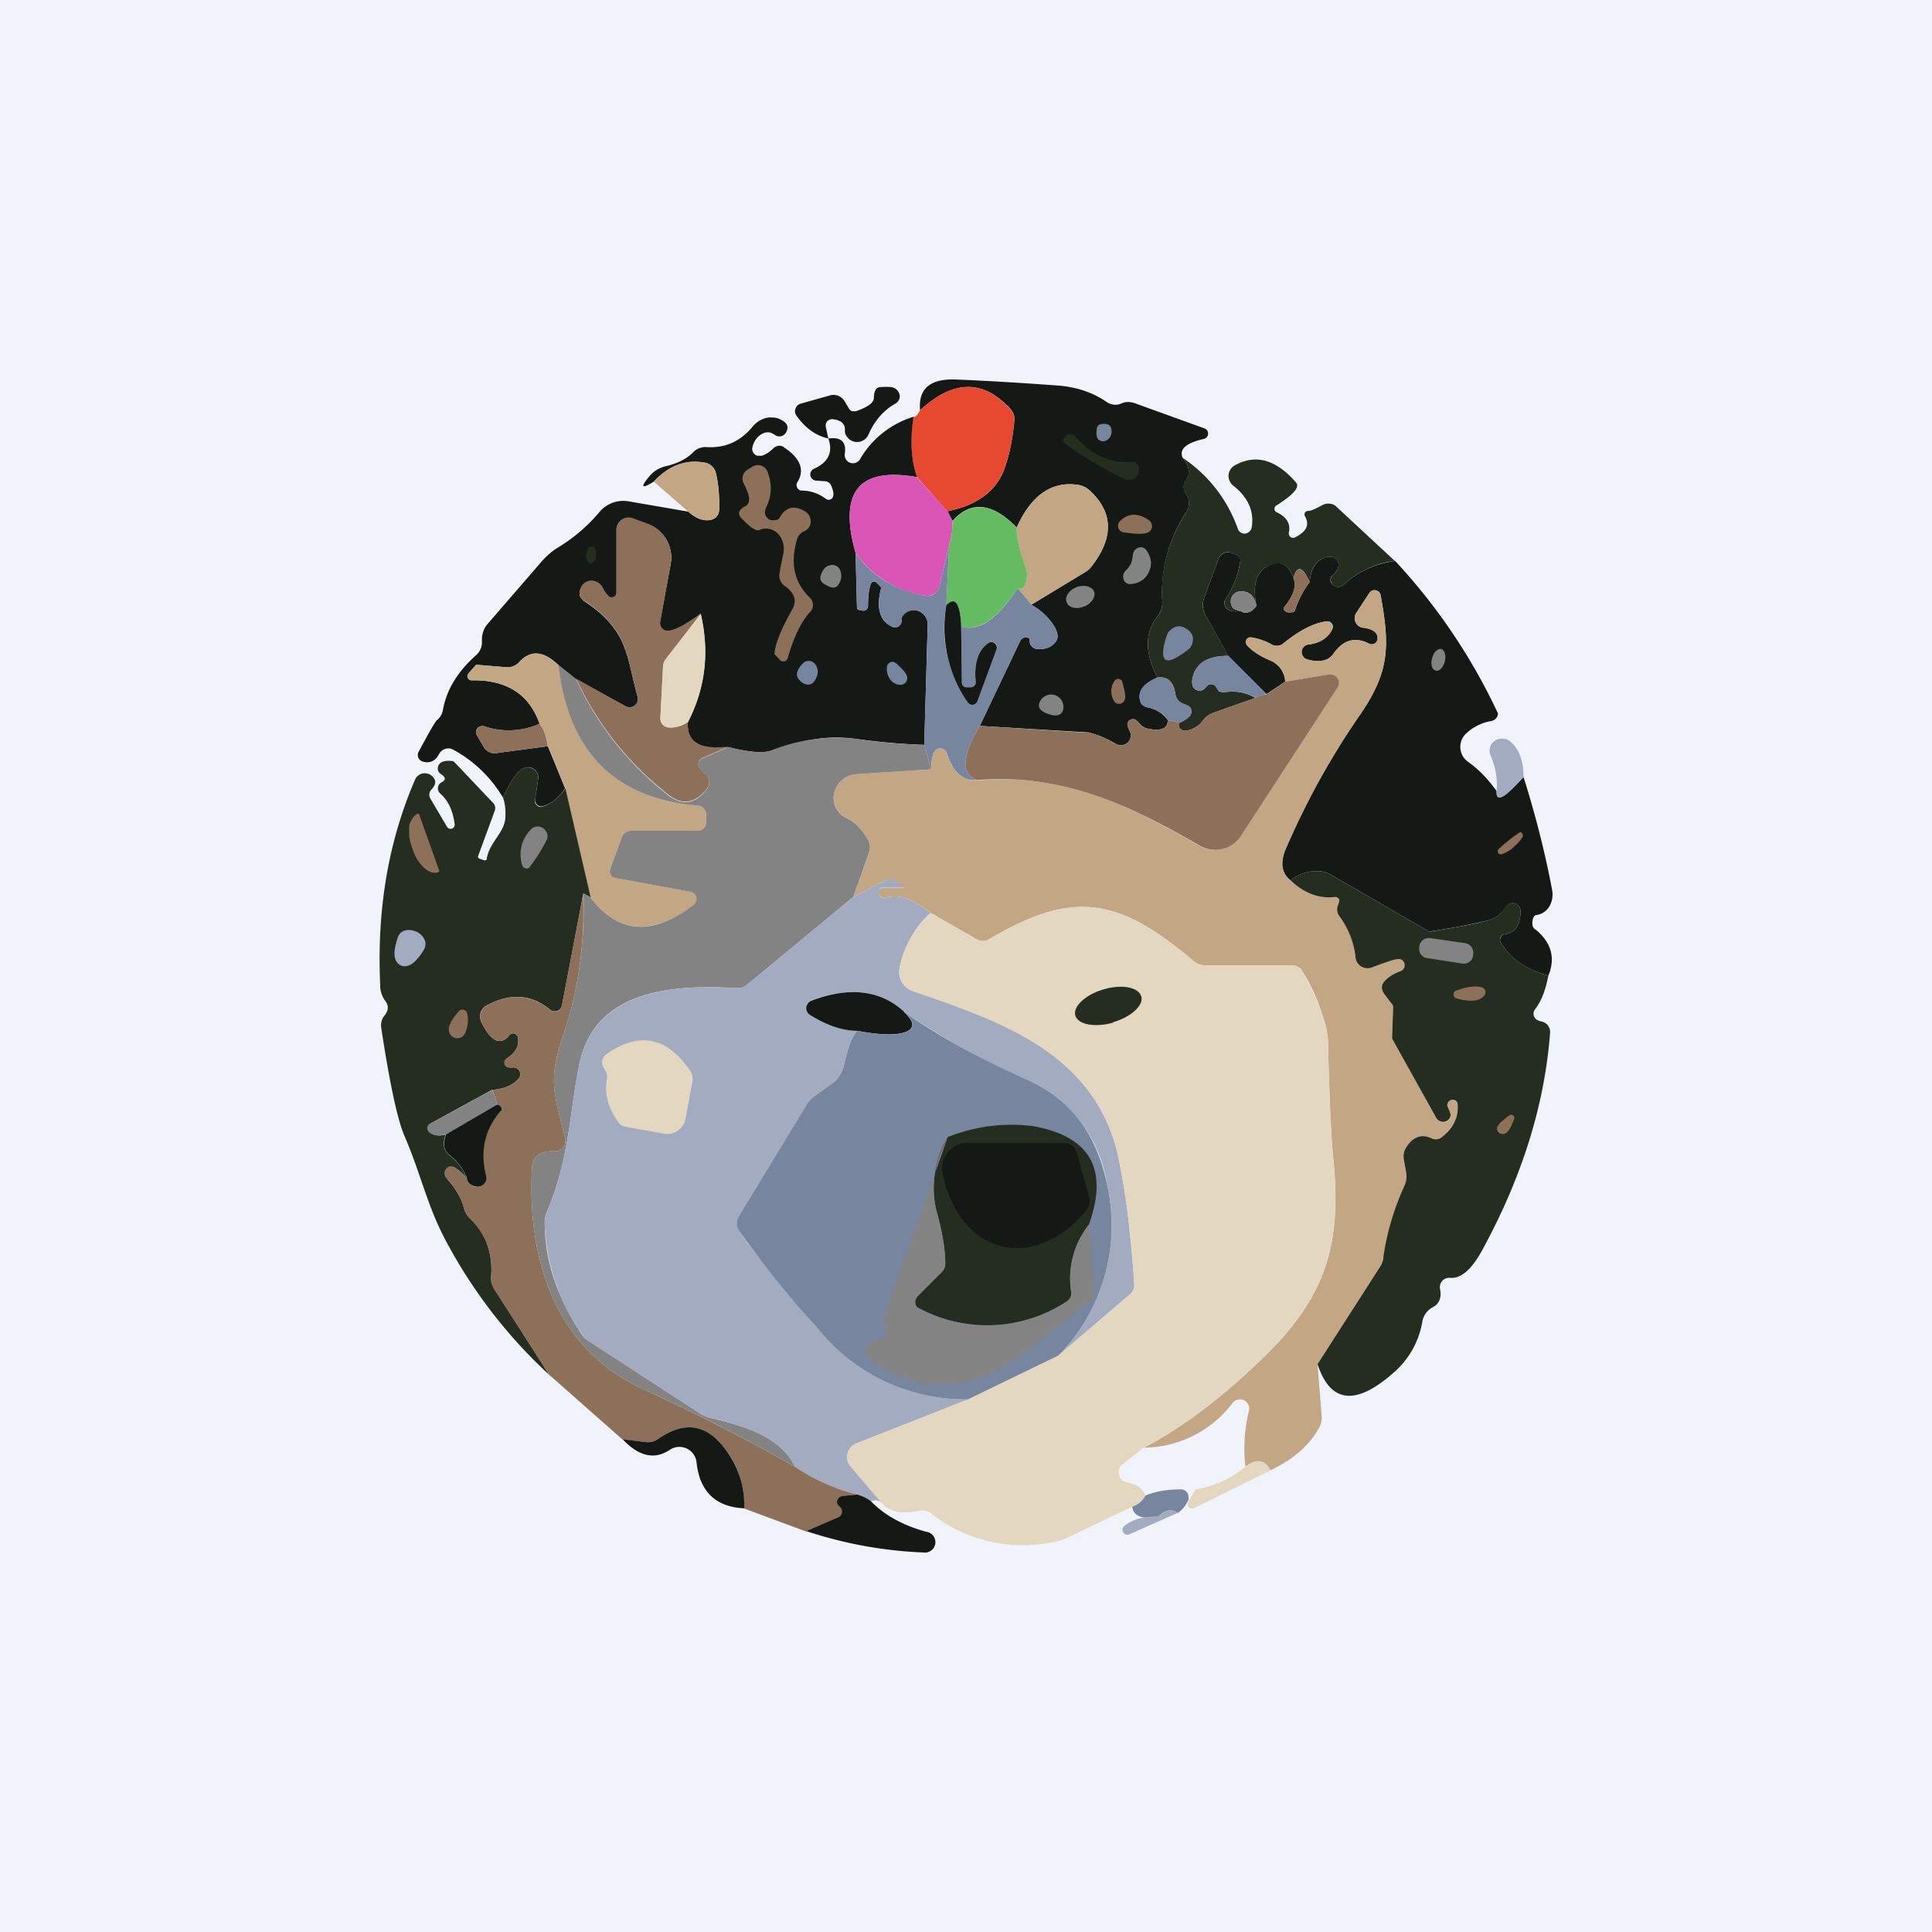
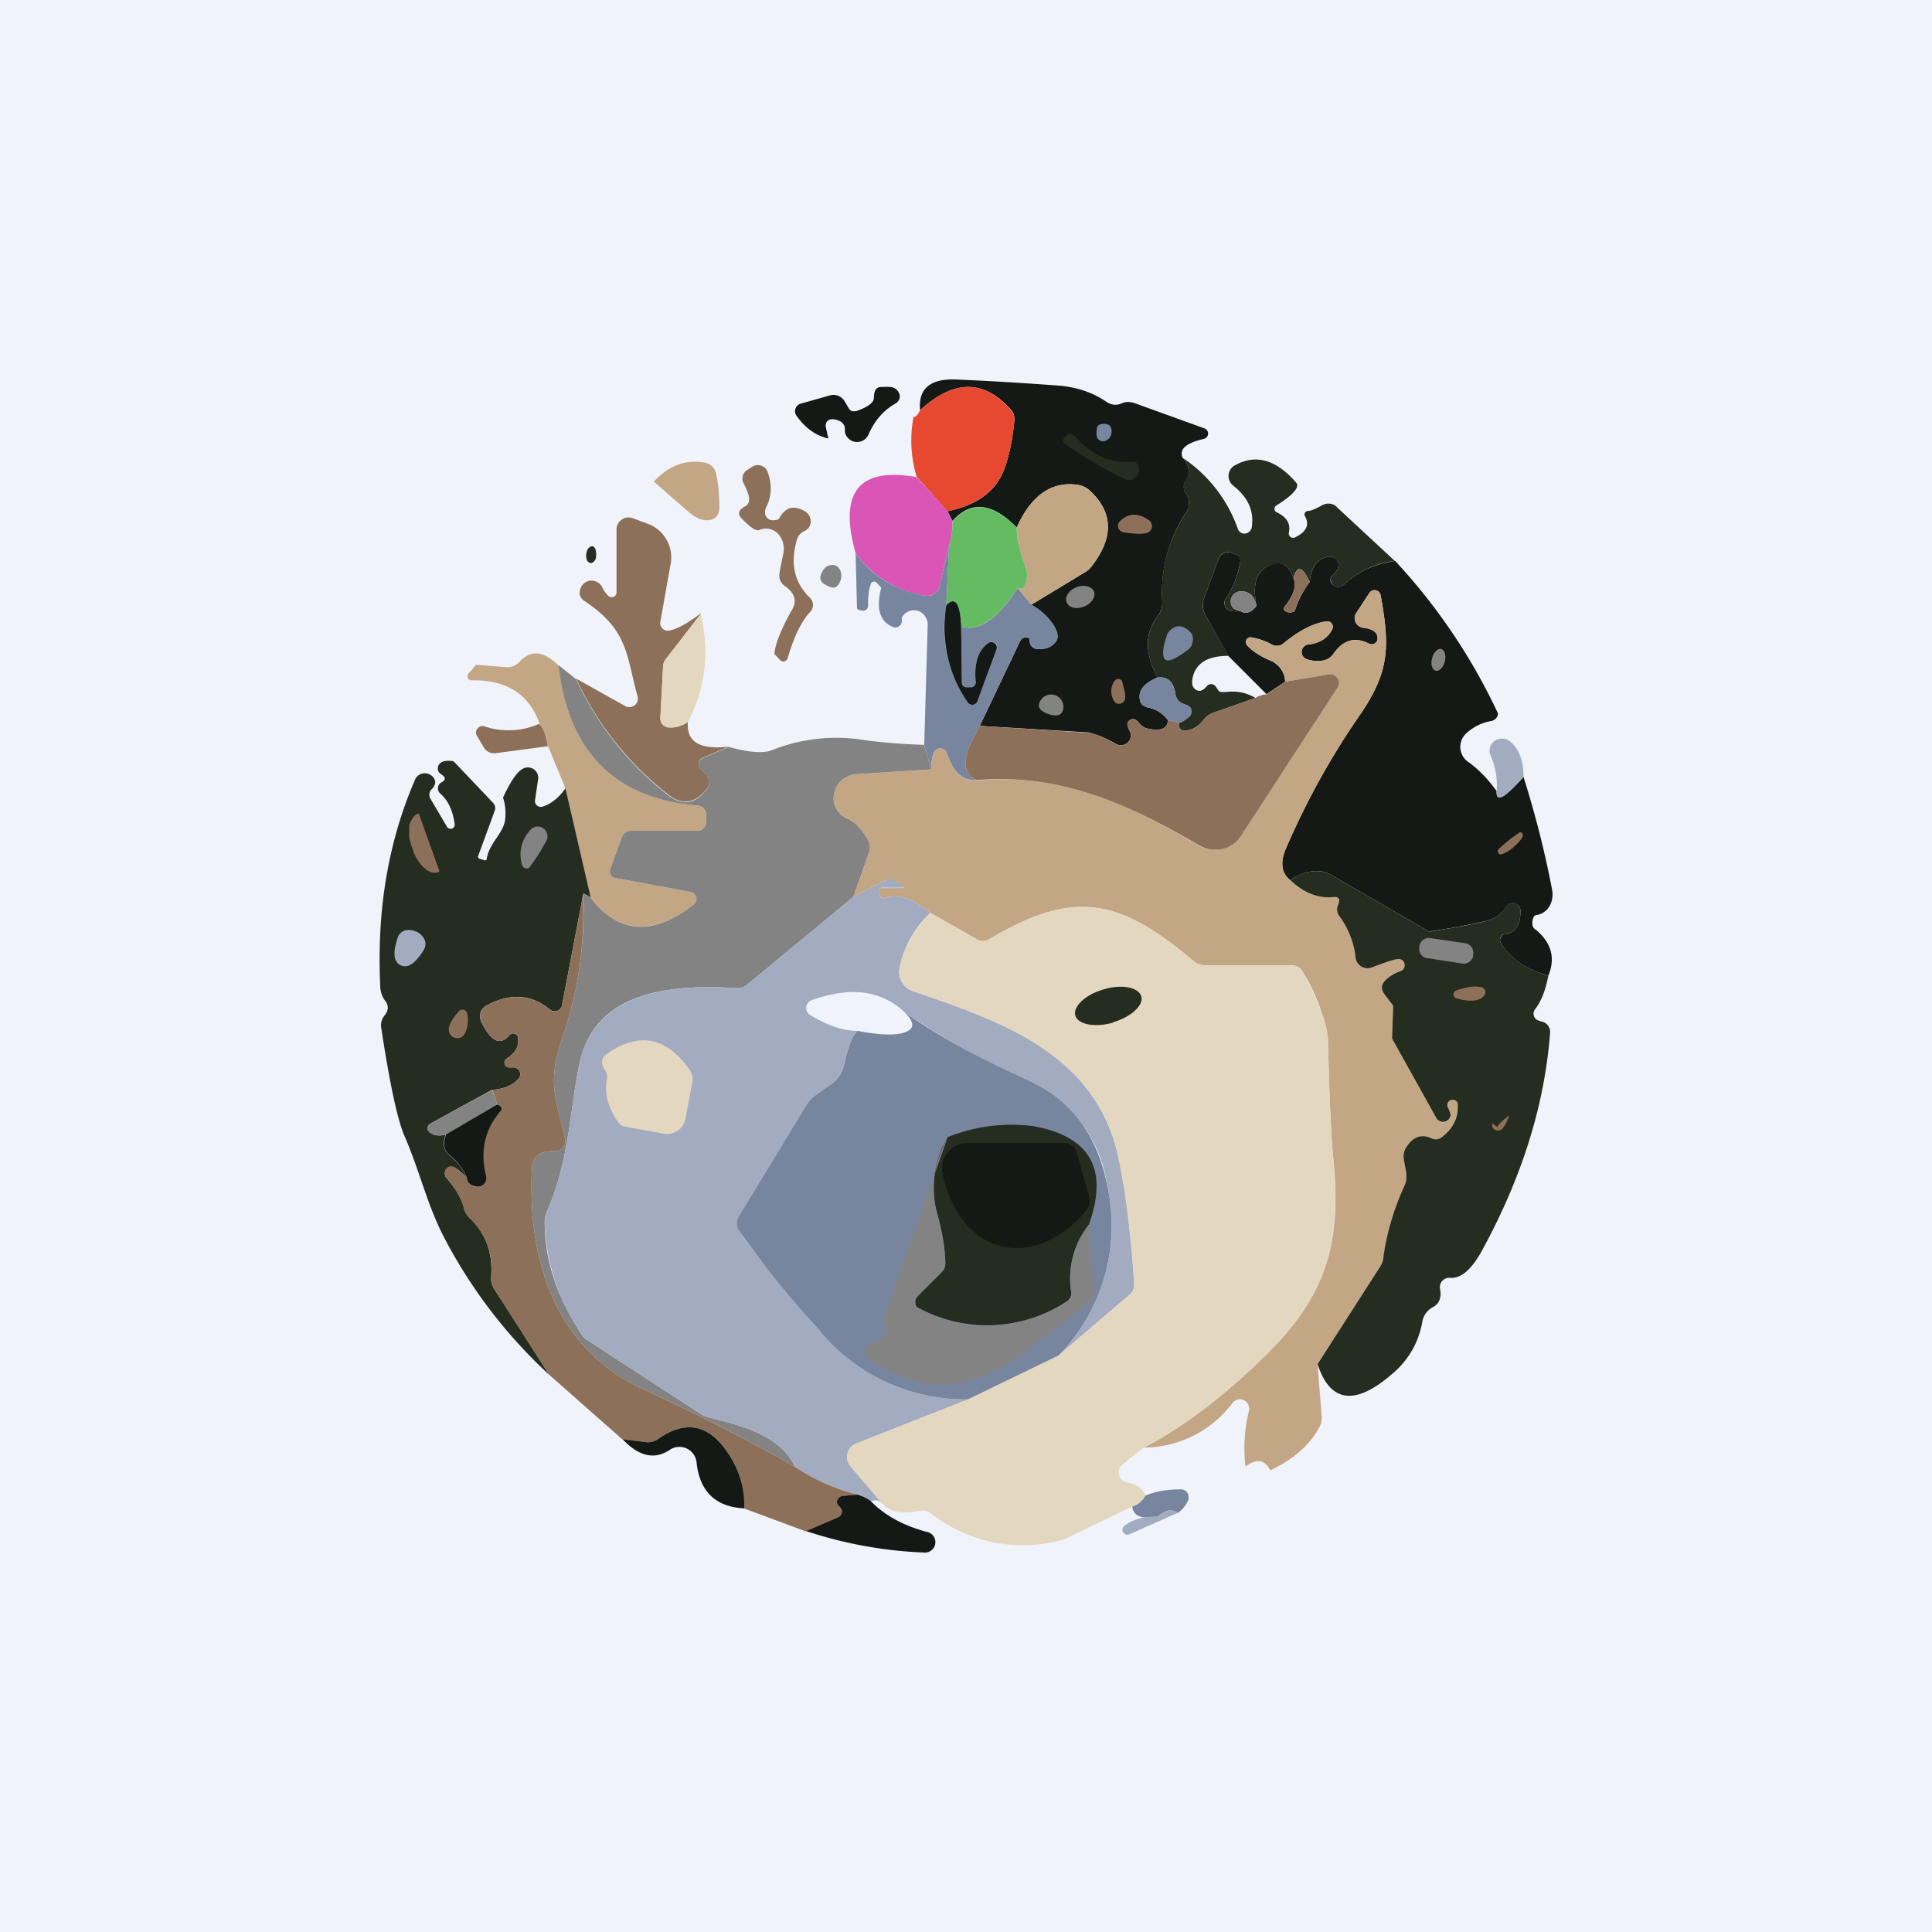
<svg xmlns="http://www.w3.org/2000/svg" width="56" height="56" viewBox="0 0 56 56">
  <path fill="#F0F3FA" d="M0 0h56v56H0z" />
  <path d="M34.28 13.27c.2.24.23.46.1.64a.33.33 0 0 0 0 .4l.02.03a.48.48 0 0 1-.01.5 4.19 4.19 0 0 0-.7 2.58.66.66 0 0 1-.14.45c-.37.47-.37 1.06 0 1.77-.41.17-.58.4-.5.68.01.05.04.09.07.12l.12.06c.25.04.46.17.61.37 0 .25-.2.33-.58.25a.42.42 0 0 1-.25-.16.47.47 0 0 0-.08-.08.16.16 0 0 0-.26.1c0 .04.01.1.06.2a.28.28 0 0 1-.06.35.3.3 0 0 1-.36.02 2.8 2.8 0 0 0-.77-.32l-3.15-.19 1.17-2.46a.18.18 0 0 1 .12-.1.17.17 0 0 1 .15.03l.01.1c0 .05.03.1.07.14.04.04.1.06.15.06.24.02.42-.06.53-.21.1-.12.06-.3-.09-.52a1.8 1.8 0 0 0-.62-.55l1.57-.95a.61.61 0 0 0 .17-.15c.65-.83.65-1.56-.03-2.2a.67.67 0 0 0-.38-.18c-.75-.1-1.34.32-1.75 1.24-.7-.72-1.33-.79-1.86-.19l-.15-.28c.88-.18 1.44-.6 1.67-1.28.13-.37.22-.81.27-1.33a.42.42 0 0 0-.1-.34c-.79-.88-1.66-.87-2.63.02-.06-.62.29-.92 1.04-.89.95.04 1.95.1 3.02.18.5.05.96.2 1.36.48.06.04.13.06.2.07a.4.4 0 0 0 .2-.03.92.92 0 0 1 .08-.03c.1-.03.22-.02.33.02l2.02.73a.16.16 0 0 1 .06.25.16.16 0 0 1-.08.05c-.52.12-.73.3-.62.55ZM24.01 12.71c-.36-.08-.67-.3-.93-.67a.21.21 0 0 1-.02-.2.22.22 0 0 1 .15-.14l.85-.24a.37.37 0 0 1 .42.17l.12.2c.02.04.05.07.1.09h.11c.34-.12.51-.24.52-.38 0-.2.06-.31.18-.32.18-.01.3-.01.37.01a.3.3 0 0 1 .2.23c0 .05 0 .1-.03.14a.24.24 0 0 1-.1.1c-.35.2-.6.5-.77.88a.36.36 0 0 1-.69-.06v-.1a.26.26 0 0 0-.16-.22.59.59 0 0 0-.2-.05.2.2 0 0 0-.16.07.2.2 0 0 0-.03.17l.07.32Z" fill="#141916" />
  <path d="m27.46 14.82-.89-1a3.63 3.63 0 0 1-.09-1.74c.05.02.11-.04.19-.19.97-.89 1.84-.9 2.62-.02a.42.42 0 0 1 .11.34c-.05.52-.14.96-.27 1.33-.23.67-.79 1.1-1.67 1.28Z" fill="#E64930" />
-   <path d="M24.01 12.71c.36-.05.52.09.48.42a.24.24 0 0 0 .45.16 2.7 2.7 0 0 1 1.54-1.21c-.1.63-.08 1.22.1 1.75-1.69-.3-2.28.43-1.78 2.2l.04 1.58c0 .02 0 .04.02.05l.04.02.1.02a.13.13 0 0 0 .11-.03.14.14 0 0 0 .05-.1c0-.27.02-.48.08-.64a.1.1 0 0 1 .17-.04l.13.13v.03c-.15.58-.04.96.33 1.12a.19.19 0 0 0 .26-.17v-.1a.39.39 0 0 1 .46-.2.41.41 0 0 1 .3.4l-.1 3.49c-.65-.02-1.3-.08-1.96-.17-.95-.13-1.6.06-2.47.34-.25.08-.66.04-1.24-.1-.84.09-1.23-.15-1.18-.73.5-.98.63-2.03.37-3.14-.4.3-.7.47-.93.5a.22.22 0 0 1-.25-.26l.31-1.68a1.03 1.03 0 0 0-.67-1.16l-.43-.16a.35.35 0 0 0-.47.33v1.81a.14.14 0 0 1-.17.15.14.14 0 0 1-.07-.04 1.05 1.05 0 0 1-.17-.25.35.35 0 0 0-.3-.19.34.34 0 0 0-.3.16c-.07.13-.08.24-.02.33l.07.08c1.32.86 1.24 1.61 1.57 2.78a.24.24 0 0 1-.35.28l-1.43-.78-.5-.4c-.44-.43-.82-.46-1.15-.1a.45.45 0 0 1-.37.15l-.85-.07h-.02l-.02.01-.21.24a.12.12 0 0 0-.02.13.12.12 0 0 0 .11.07c1.01-.02 1.67.4 1.97 1.26a2.2 2.2 0 0 1-1.61.07.19.19 0 0 0-.2.07.18.18 0 0 0 0 .2l.2.34a.35.35 0 0 0 .35.17l1.5-.2.5 1.22c-.18.27-.4.45-.65.52a.17.17 0 0 1-.2-.1.17.17 0 0 1-.02-.09l.09-.6a.3.3 0 0 0-.27-.34.3.3 0 0 0-.15.03c-.17.07-.37.35-.6.85a3.77 3.77 0 0 0-1.46-1.4.29.29 0 0 0-.22-.01.3.3 0 0 0-.17.14c-.1.2-.26.28-.46.23a.2.2 0 0 1-.13-.3c.3-.56.47-.86.53-.91a.48.48 0 0 0 .17-.3c.1-.56.41-1.09.95-1.57a.5.5 0 0 0 .18-.37v-.14c.01-.15.07-.3.16-.4l1.6-1.85c.14-.15.29-.28.46-.38.44-.27.83-.6 1.17-1a.9.9 0 0 1 .85-.33l1.74.3c.19.17.37.25.54.25.24 0 .36-.13.36-.36 0-.39-.03-.73-.1-1.01a.4.4 0 0 0-.32-.3c-.55-.1-1.04.08-1.48.55-.35.22-.4.17-.13-.15a.86.86 0 0 1 .45-.29c.36-.08.64-.22.83-.42a.5.5 0 0 1 .39-.14c.54.03.98-.17 1.33-.6a.74.74 0 0 1 .46-.26c.09 0 .17 0 .25.02.09.03.16.07.22.12.09.08.1.18.03.3a.22.22 0 0 1-.3.08.55.55 0 0 0-.08-.05.3.3 0 0 0-.14-.04c-.04 0-.1.01-.14.03-.15.07-.26.2-.31.4a.2.2 0 0 0 .06.2c.02.03.06.05.1.05h.11c.1-.03.22-.1.34-.22.04-.04.1-.06.15-.07.06 0 .12.01.16.05.48.32.6.66.38 1.01a.16.16 0 0 0 0 .16.15.15 0 0 0 .13.08c.26 0 .5.09.7.24a.13.13 0 0 0 .12.02.13.13 0 0 0 .09-.1c.02-.07 0-.18-.07-.33a.18.18 0 0 0-.07-.07.17.17 0 0 0-.09-.03l-.27-.02a.18.18 0 0 1-.16-.14.18.18 0 0 1 .1-.2c.42-.19.56-.48.42-.88Z" fill="#141916" />
  <path d="M31.84 12.74c-.05-.04-.07-.14-.05-.29 0-.13.1-.18.26-.16.12.01.17.09.17.22a.3.3 0 0 1-.04.15.27.27 0 0 1-.1.1.21.21 0 0 1-.12.03.2.2 0 0 1-.12-.05Z" fill="#78859E" />
  <path d="M31.15 12.63c.45.54 1 .8 1.66.76.16 0 .22.09.2.28a.29.29 0 0 1-.27.24c-.05 0-.1 0-.13-.02a10.88 10.88 0 0 1-1.78-1.06.12.12 0 0 1 .01-.13l.05-.06a.17.17 0 0 1 .26 0ZM40.43 16.26a2.6 2.6 0 0 0-1.47.68.23.23 0 0 1-.17.07c-.1 0-.16-.05-.2-.13a.17.17 0 0 1 .03-.2c.16-.14.21-.28.16-.4-.08-.13-.19-.17-.34-.13-.28.07-.44.31-.48.72-.2-.45-.36-.5-.47-.12-.12-.33-.3-.47-.55-.4-.49.1-.66.51-.52 1.21-.06-.28-.2-.42-.45-.42a.3.3 0 0 0-.27.17.3.3 0 0 0 .04.31c.02.03.1.06.2.09-.25.04-.4-.02-.45-.2 0-.04 0-.08.02-.12.23-.34.37-.71.44-1.1.01-.05 0-.1-.02-.13a.18.18 0 0 0-.1-.08l-.15-.06a.28.28 0 0 0-.36.18l-.42 1.14a.58.58 0 0 0 .04.49l.67 1.18c-.62 0-.97.22-1.05.68-.02.17.02.27.14.32.09.04.18 0 .28-.12a.16.16 0 0 1 .13-.06.17.17 0 0 1 .13.07l.08.12c.02.04.12.05.3.03.28-.02.53.04.77.18l-1.22.43a.67.67 0 0 0-.3.22.73.73 0 0 1-.5.3.18.18 0 0 1-.19-.1c-.02-.05-.02-.1.01-.13a.86.86 0 0 0 .3-.2.2.2 0 0 0-.07-.3l-.12-.05a.35.35 0 0 1-.23-.28c-.05-.36-.23-.52-.52-.48-.37-.7-.37-1.3 0-1.77.1-.12.15-.28.14-.45-.06-.9.17-1.77.7-2.58a.48.48 0 0 0-.02-.54.33.33 0 0 1 0-.39c.14-.18.11-.4-.09-.64a4.12 4.12 0 0 1 1.6 2.06.2.2 0 0 0 .33.08.2.2 0 0 0 .07-.11c.08-.48-.1-.88-.53-1.22a.36.36 0 0 1-.14-.3.35.35 0 0 1 .18-.29c.61-.34 1.2-.17 1.78.5.11.13-.08.35-.57.66a.11.11 0 0 0 .01.2c.29.14.4.33.35.58a.13.13 0 0 0 .04.13.13.13 0 0 0 .15.01c.32-.16.41-.36.28-.6a.1.1 0 0 1 .04-.15.1.1 0 0 1 .06-.01c.05 0 .19-.05.4-.17a.37.37 0 0 1 .22-.04c.08.01.15.04.2.1l1.68 1.56Z" fill="#252C20" />
  <path d="m19.95 14.83-1-.87c.44-.47.93-.65 1.48-.55a.4.4 0 0 1 .32.3c.07.28.1.62.1 1.01 0 .23-.12.35-.36.36-.17 0-.35-.08-.54-.25Z" fill="#C3A785" />
  <path d="M23.5 15.1c0 .14-.06.24-.2.3a.38.38 0 0 0-.2.24c-.2.69-.08 1.25.38 1.69a.29.29 0 0 1 .01.4c-.25.26-.47.7-.66 1.35a.13.13 0 0 1-.21.06l-.14-.15a.08.08 0 0 1-.03-.03v-.04c.03-.28.2-.7.51-1.25.15-.26.07-.49-.22-.69a.36.36 0 0 1-.15-.32c.01-.11.05-.3.11-.59a.7.7 0 0 0 0-.32.63.63 0 0 0-.15-.28.49.49 0 0 0-.26-.14.43.43 0 0 0-.27.03c-.1.05-.27-.07-.53-.34-.12-.13-.08-.25.12-.35a.2.2 0 0 0 .1-.17c.02-.1-.04-.26-.16-.5a.29.29 0 0 1-.02-.2.28.28 0 0 1 .13-.18l.16-.1a.3.3 0 0 1 .43.16c.13.35.12.69-.03 1-.06.12-.06.22-.01.3.05.06.1.1.18.1.12 0 .18-.02.2-.06.17-.32.42-.39.74-.2a.34.34 0 0 1 .17.28Z" fill="#8D7059" />
  <path d="m26.57 13.83.9.99.14.28c0 .24-.02.48-.1.7l-.28 1.2a.35.35 0 0 1-.15.21.36.36 0 0 1-.25.06 3.02 3.02 0 0 1-2.03-1.24c-.5-1.77.1-2.5 1.77-2.2Z" fill="#DA56B6" />
  <path d="m29.9 17.53-.4-.48c.14.06.23-.03.26-.28a.63.63 0 0 0-.03-.33 3 3 0 0 1-.26-1.15c.41-.92 1-1.34 1.75-1.24.14.02.28.08.38.18.68.64.68 1.37.03 2.2-.05.06-.1.1-.17.15l-1.57.95Z" fill="#C3A785" />
  <path d="M29.47 15.3c0 .31.08.7.26 1.14.04.1.05.22.03.33-.03.25-.12.34-.26.28-.6.9-1.15 1.27-1.64 1.11-.03-.68-.17-.88-.43-.62l.08-1.73c.08-.23.1-.47.1-.7.53-.6 1.16-.54 1.86.18Z" fill="#65BB62" />
  <path d="M33.26 15.44c-.13.05-.36.04-.69-.01a.19.19 0 0 1-.1-.33c.24-.23.51-.24.82-.03a.21.21 0 0 1 .1.2.2.2 0 0 1-.13.17ZM20.31 17.8 19.3 19.1a.36.36 0 0 0-.08.21l-.08 1.5a.26.26 0 0 0 .24.27c.17.02.36-.03.56-.16-.05.58.34.82 1.18.72l-.76.33a.2.2 0 0 0-.06.32l.17.17a.3.3 0 0 1 .03.39c-.33.42-.69.5-1.08.22a9.1 9.1 0 0 1-2.72-3.4l1.43.8a.25.25 0 0 0 .35-.15.24.24 0 0 0 0-.14c-.33-1.17-.25-1.92-1.57-2.78a.28.28 0 0 1-.07-.08c-.06-.1-.05-.2.02-.33a.33.33 0 0 1 .3-.16.35.35 0 0 1 .3.2c.05.1.11.18.17.24a.14.14 0 0 0 .24-.1v-1.82a.35.35 0 0 1 .47-.33l.43.16a1.04 1.04 0 0 1 .67 1.16l-.3 1.68a.22.22 0 0 0 .24.26c.22-.03.53-.2.93-.5Z" fill="#8D7059" />
  <path d="m27.51 15.8-.08 1.74c-.18.97.03 1.9.62 2.82a.16.16 0 0 0 .28-.03l.56-1.52a.15.15 0 0 0-.05-.17.16.16 0 0 0-.18-.01c-.3.2-.43.58-.38 1.13a.14.14 0 0 1-.14.16H28a.13.13 0 0 1-.12-.13l-.02-1.63c.5.16 1.04-.2 1.64-1.11l.4.48c.25.15.46.33.61.55.15.23.18.4.1.52-.12.15-.3.23-.54.21a.24.24 0 0 1-.15-.06.23.23 0 0 1-.07-.15l-.01-.09a.17.17 0 0 0-.15-.03.18.18 0 0 0-.12.1l-1.17 2.46c-.52.87-.55 1.39-.08 1.57-.4.04-.7-.22-.88-.79a.2.2 0 0 0-.35-.04c-.06.1-.1.28-.1.52l-.2-.71.1-3.49a.42.42 0 0 0-.3-.4.4.4 0 0 0-.45.2v.1a.19.19 0 0 1-.27.17c-.37-.16-.48-.54-.33-1.12v-.02l-.13-.14a.1.1 0 0 0-.1-.03.1.1 0 0 0-.07.07c-.06.16-.08.37-.08.64a.14.14 0 0 1-.05.1.14.14 0 0 1-.11.03l-.1-.02a.07.07 0 0 1-.04-.02.08.08 0 0 1-.02-.05l-.04-1.58c.48.68 1.16 1.09 2.03 1.24.09.01.18 0 .25-.06a.35.35 0 0 0 .15-.21l.28-1.2Z" fill="#78859E" />
  <path d="M17.24 15.88c.05.1.05.22.02.34l-.05.06a.14.14 0 0 1-.07.04c-.02 0-.05 0-.07-.02a.12.12 0 0 1-.05-.05c-.04-.08-.04-.18 0-.3a.2.2 0 0 1 .05-.07.16.16 0 0 1 .06-.04.1.1 0 0 1 .07 0l.04.04Z" fill="#252C20" />
-   <path d="M33.3 16.58c-.1.21-.27.33-.53.35a.2.2 0 0 1-.12-.03.2.2 0 0 1-.08-.1.24.24 0 0 1 .04-.24c.1-.1.15-.18.17-.22.02-.05.04-.13.06-.27a.24.24 0 0 1 .17-.2.2.2 0 0 1 .22.08c.15.22.17.42.07.63Z" fill="#838383" />
  <path d="M35.95 17.71c.16.1.32.05.47-.15-.14-.7.03-1.1.52-1.22.25-.06.43.08.55.41.1.24 0 .52-.26.84a.09.09 0 0 0-.02.06.08.08 0 0 0 .04.06c.06.05.14.05.23.03.02 0 .03-.02.05-.03a2.8 2.8 0 0 1 .43-.84c.04-.4.2-.65.48-.72.15-.04.27 0 .34.13.05.12 0 .26-.16.4a.17.17 0 0 0-.04.2c.05.08.12.13.21.13.06 0 .12-.02.17-.07.41-.38.9-.6 1.48-.68a17.1 17.1 0 0 1 2.98 4.42.23.23 0 0 1-.1.18.23.23 0 0 1-.1.04 1.4 1.4 0 0 0-.7.34.53.53 0 0 0 .03.84c.3.21.58.5.83.85-.02.35.23.2.78-.41.34 1.08.62 2.17.83 3.28a.7.7 0 0 1 0 .25.63.63 0 0 1-.08.22.53.53 0 0 1-.16.17.47.47 0 0 1-.2.08c-.07 0-.11.06-.13.17-.01.05 0 .1 0 .14.02.05.05.1.1.12.45.38.57.82.36 1.33-.65-.18-1.11-.5-1.38-.96a.15.15 0 0 1 0-.15.16.16 0 0 1 .11-.09c.32-.04.47-.28.46-.7a.2.2 0 0 0-.06-.13.21.21 0 0 0-.13-.07c-.06 0-.11 0-.16.04a.27.27 0 0 0-.1.11c-.1.17-.27.29-.53.36a19.04 19.04 0 0 1-1.67.31l-2.85-1.65a.77.77 0 0 0-.4-.1c-.3 0-.56.1-.76.27-.26-.2-.31-.5-.15-.9.58-1.35 1.3-2.67 2.18-3.93.85-1.25.84-1.98.58-3.43a.18.18 0 0 0-.33-.07l-.38.58a.27.27 0 0 0-.02.26.28.28 0 0 0 .22.16c.28.04.42.14.42.31a.17.17 0 0 1-.08.15.18.18 0 0 1-.18 0c-.4-.2-.74-.1-1.02.3a.46.46 0 0 1-.33.2 1 1 0 0 1-.44-.04.22.22 0 0 1 .06-.43c.33-.04.56-.2.68-.45a.16.16 0 0 0-.02-.16.16.16 0 0 0-.15-.06c-.38.05-.8.27-1.25.64a.3.3 0 0 1-.34.03 1.77 1.77 0 0 0-.56-.2.14.14 0 0 0-.17.16c0 .03.01.06.03.08.16.17.4.32.7.44.08.04.15.1.22.17.11.13.17.28.17.43l-.54.36-1.1-1.1-.67-1.19a.6.6 0 0 1-.04-.49l.42-1.14a.29.29 0 0 1 .36-.18l.16.06c.04.02.07.04.1.08.01.04.02.08.01.12-.07.4-.21.77-.44 1.11a.17.17 0 0 0-.02.12c.04.18.2.24.46.2Z" fill="#141916" />
  <path d="M24.02 16.4a.24.24 0 0 1 .19-.01c.06.02.11.07.14.13a.43.43 0 0 1-.06.44c-.06.09-.18.1-.34 0-.14-.06-.2-.16-.16-.28.04-.14.12-.24.23-.29Z" fill="#838383" />
  <path d="M37.96 16.87a2.8 2.8 0 0 0-.43.84.12.12 0 0 1-.05.03c-.1.02-.17.02-.23-.03a.08.08 0 0 1-.04-.06.09.09 0 0 1 .02-.06c.27-.32.35-.6.26-.84.11-.37.27-.33.47.12Z" fill="#8D7059" />
  <path d="M31.43 17.58c.21-.09.34-.28.28-.44-.07-.15-.3-.2-.51-.12-.22.09-.35.29-.28.44.06.16.29.21.5.12ZM36.42 17.56c-.15.2-.3.25-.47.15-.12-.03-.19-.06-.21-.09a.3.3 0 0 1-.04-.31.3.3 0 0 1 .27-.17c.24 0 .4.14.45.42Z" fill="#838383" />
  <path d="M37.41 25.52c.4.38.83.53 1.27.47a.12.12 0 0 1 .12.06l.02.05-.04.14a.32.32 0 0 0 .04.3c.26.34.41.74.47 1.21a.35.35 0 0 0 .48.29c.37-.15.62-.23.75-.24a.17.17 0 0 1 .2.13.18.18 0 0 1-.11.2c-.19.08-.34.17-.45.28-.14.12-.14.26-.03.41a20.54 20.54 0 0 0 .23.3.2.2 0 0 1 .02.1l-.03.85c0 .02 0 .05.02.07l1.27 2.28a.22.22 0 0 0 .34.05.22.22 0 0 0 .06-.1c.02-.04-.01-.14-.08-.28a.15.15 0 0 1 .06-.19.15.15 0 0 1 .06-.02h.02a.13.13 0 0 1 .15.12c.02.39-.13.7-.47.97a.28.28 0 0 1-.3.03c-.3-.14-.54-.05-.74.29a.45.45 0 0 0-.05.3l.07.41c.02.14 0 .27-.05.39a7.1 7.1 0 0 0-.6 2.03c-.02.1-.05.2-.11.3l-1.81 2.82.12 1.51a.6.6 0 0 1-.09.36c-.28.5-.75.9-1.4 1.21-.16-.32-.4-.35-.72-.11a4.52 4.52 0 0 1 .1-1.61.27.27 0 0 0-.47-.24 3.24 3.24 0 0 1-2.57 1.3c1.15-.6 2.33-1.5 3.55-2.7 1.72-1.7 2.2-3.22 1.93-5.74-.06-.62-.11-1.76-.15-3.42a5.25 5.25 0 0 0-.73-1.93.35.35 0 0 0-.3-.19h-2.53a.5.5 0 0 1-.33-.12c-2.18-1.85-3.5-2.08-5.94-.63a.34.34 0 0 1-.34 0l-1.35-.77c-.5-.41-.93-.56-1.31-.43a.11.11 0 0 1-.1-.01c-.05-.03-.08-.09-.1-.17a.1.1 0 0 1 .1-.11h.6a.03.03 0 0 0 .04-.02v-.02h-.02l-.24-.17a.28.28 0 0 0-.14-.04c-.05 0-.1 0-.14.03l-.93.48.46-1.28a.47.47 0 0 0-.05-.41c-.18-.3-.38-.5-.6-.6a.64.64 0 0 1-.36-.73.7.7 0 0 1 .64-.54l2.17-.14c0-.24.04-.41.1-.52a.2.2 0 0 1 .35.04c.18.57.48.83.88.8 2.49-.22 4.44.73 6.45 1.9a.89.89 0 0 0 1.18-.29l2.8-4.3a.25.25 0 0 0-.1-.37.25.25 0 0 0-.15-.01l-1.25.21a.66.66 0 0 0-.4-.6c-.3-.12-.53-.27-.69-.44a.14.14 0 0 1 .14-.24c.24.05.43.12.56.2a.3.3 0 0 0 .34-.03c.45-.37.87-.59 1.25-.64a.16.16 0 0 1 .17.22c-.12.26-.34.4-.68.45a.22.22 0 0 0-.05.43 1 1 0 0 0 .43.04.45.45 0 0 0 .33-.2c.28-.4.62-.5 1.02-.3a.18.18 0 0 0 .18 0 .17.17 0 0 0 .08-.15c0-.17-.14-.27-.42-.3a.28.28 0 0 1-.22-.17.27.27 0 0 1 .02-.26l.38-.58a.18.18 0 0 1 .28-.03l.05.1c.26 1.45.27 2.18-.58 3.43a22.56 22.56 0 0 0-2.18 3.94c-.16.38-.11.68.15.9Z" fill="#C3A785" />
  <path d="m27.86 18.16.02 1.63a.13.13 0 0 0 .12.13h.14a.14.14 0 0 0 .14-.16c-.05-.55.08-.93.38-1.13a.16.16 0 0 1 .23.18l-.56 1.52a.16.16 0 0 1-.28.03 3.82 3.82 0 0 1-.62-2.82c.26-.26.4-.06.43.62Z" fill="#141916" />
  <path d="M19.94 20.93a.89.89 0 0 1-.56.16.26.26 0 0 1-.24-.27l.08-1.5c0-.07.03-.15.08-.2l1.01-1.33c.26 1.11.14 2.16-.37 3.14Z" fill="#E4D7BF" />
  <path d="M34.41 18.24c.17.12.21.27.13.46a.3.3 0 0 1-.1.13c-.34.26-.56.36-.66.29-.1-.08-.09-.32.05-.73a.3.3 0 0 1 .1-.13c.15-.14.31-.14.48-.02Z" fill="#78859E" />
  <path d="M41.88 19.17c.04-.17 0-.33-.11-.36-.1-.02-.22.1-.26.27-.05.18 0 .34.11.36.1.03.22-.1.26-.27Z" fill="#838383" />
  <path d="M16.2 19.28c.27 2.51 1.62 3.87 4.03 4.07a.27.27 0 0 1 .24.27v.22a.25.25 0 0 1-.25.24H18.3a.3.3 0 0 0-.17.06.3.3 0 0 0-.11.14l-.33.9a.2.2 0 0 0 .07.23.2.2 0 0 0 .08.04l2.17.4a.21.21 0 0 1 .1.38c-1.2.9-2.19.84-3-.22l-.72-3.16-.51-1.23c-.04-.29-.12-.5-.24-.64-.3-.86-.96-1.28-1.97-1.26a.12.12 0 0 1-.12-.14l.03-.06.21-.24.02-.01h.02l.85.07a.46.46 0 0 0 .37-.15c.33-.36.71-.33 1.14.1Z" fill="#C3A785" />
-   <path d="m35.6 19.01 1.11 1.11a.84.84 0 0 0-.32.11 1.2 1.2 0 0 0-.77-.18c-.18.02-.28 0-.3-.03a.76.76 0 0 0-.08-.12.17.17 0 0 0-.13-.07.16.16 0 0 0-.13.06c-.1.12-.2.16-.28.12-.12-.05-.16-.15-.14-.32.08-.46.43-.69 1.05-.68ZM23.13 19.42a.7.7 0 0 1 .2-.24c.05-.02.1-.03.15-.02.05 0 .1.04.14.08a.36.36 0 0 1 .07.33c-.08.24-.2.32-.38.25a.39.39 0 0 1-.11-.08.33.33 0 0 1-.08-.1.25.25 0 0 1-.02-.11.2.2 0 0 1 .03-.1ZM25.98 19.23c.2.18.3.3.31.38.02.06 0 .12-.03.16a.2.2 0 0 1-.15.08c-.06 0-.13-.01-.19-.05a.36.36 0 0 1-.14-.14.51.51 0 0 1-.07-.34.16.16 0 0 1 .2-.13l.07.04Z" fill="#78859E" />
  <path d="M16.7 19.69a9.1 9.1 0 0 0 2.72 3.4c.4.27.75.2 1.08-.23a.3.3 0 0 0-.03-.39l-.17-.17a.2.2 0 0 1 .06-.32l.76-.33c.58.16 1 .19 1.24.1a5.04 5.04 0 0 1 2.47-.33c.66.1 1.31.15 1.96.17l.2.71-2.17.14a.7.7 0 0 0-.64.54.64.64 0 0 0 .35.73c.23.1.43.3.61.6a.47.47 0 0 1 .05.4L24.73 26l-3.07 2.54c-.09.08-.2.11-.31.1-1.96-.12-4.1.1-4.55 2.17-.28 1.3-.28 2.74-.93 4.27-.06.13-.09.28-.08.42.01 1.05.36 2.1 1.05 3.15.04.07.1.14.18.19l3.35 2.18.15.06c.89.22 2.06.48 2.53 1.44a53.62 53.62 0 0 0-4.4-2.25c-2.58-1.18-3.37-3.8-3.23-6.42.02-.34.24-.5.66-.48a.3.3 0 0 0 .3-.37c-.3-1.24-.51-1.66-.07-2.95.45-1.3.65-2.7.6-4.16l.2.12c.81 1.06 1.8 1.13 2.99.22a.21.21 0 0 0-.09-.38l-2.17-.4a.2.2 0 0 1-.14-.1.2.2 0 0 1-.01-.17l.33-.9a.3.3 0 0 1 .1-.14.3.3 0 0 1 .18-.06h1.92a.25.25 0 0 0 .25-.24v-.22a.27.27 0 0 0-.25-.27c-2.4-.2-3.75-1.56-4.03-4.07l.5.4Z" fill="#838383" />
  <path d="M28.32 22.61c-.47-.18-.44-.7.08-1.57l3.15.2h.05c.28.08.52.19.71.31a.3.3 0 0 0 .37-.02c.04-.04.08-.1.09-.16a.28.28 0 0 0-.03-.19c-.05-.1-.07-.16-.06-.2a.16.16 0 0 1 .26-.1l.08.08c.06.09.15.14.25.16.39.08.58 0 .58-.25l.34.08c-.03.04-.03.08 0 .13a.17.17 0 0 0 .18.1c.2-.02.36-.12.5-.3.08-.1.18-.18.3-.22l1.22-.43c.1-.06.2-.1.32-.1l.54-.37 1.25-.21a.25.25 0 0 1 .26.39l-2.8 4.3a.87.87 0 0 1-.54.37.9.9 0 0 1-.65-.1c-2-1.16-3.96-2.1-6.45-1.9ZM32.53 19.77c.07.25.1.41.08.48a.18.18 0 0 1-.15.15.17.17 0 0 1-.18-.1.53.53 0 0 1 .03-.57.13.13 0 0 1 .13-.05l.06.03c.02.01.03.04.03.06Z" fill="#8D7059" />
  <path d="M33.55 19.64c.3-.04.47.12.52.48a.35.35 0 0 0 .23.28l.12.04a.2.2 0 0 1 .12.23l-.05.08a.86.86 0 0 1-.3.2l-.34-.08a.94.94 0 0 0-.6-.37.24.24 0 0 1-.13-.06.25.25 0 0 1-.07-.12c-.08-.28.09-.51.5-.68Z" fill="#78859E" />
  <path d="M30.81 20.59c-.05.15-.2.19-.44.1-.25-.09-.32-.22-.2-.4a.36.36 0 0 1 .44-.13.36.36 0 0 1 .2.43Z" fill="#838383" />
  <path d="m15.88 21.63-1.5.2a.35.35 0 0 1-.36-.17l-.2-.34a.17.17 0 0 1 .02-.2.18.18 0 0 1 .19-.07 2.2 2.2 0 0 0 1.6-.07c.13.13.2.35.25.65Z" fill="#8D7059" />
  <path d="M44.16 22.52c-.55.62-.8.76-.78.41.03-.36-.03-.7-.17-1.02a.35.35 0 0 1 .33-.5c.08 0 .16.02.23.08.26.21.39.56.39 1.03Z" fill="#A2ABC0" />
  <path d="M14.58 23.12c.23-.5.43-.78.6-.85a.3.3 0 0 1 .42.3l-.09.61a.17.17 0 0 0 .22.2c.25-.08.47-.26.66-.53l.73 3.16a8.56 8.56 0 0 1-.21-.12l-.62 3.25a.21.21 0 0 1-.24.17.21.21 0 0 1-.1-.04c-.54-.45-1.15-.49-1.82-.14a.39.39 0 0 0-.2.22c-.02.1-.02.2.03.29.28.56.55.68.81.36a.13.13 0 0 1 .14-.04.14.14 0 0 1 .1.1c.05.25-.06.45-.32.62a.14.14 0 0 0 .07.26h.14a.2.2 0 0 1 .14.32c-.18.2-.44.31-.78.33l-1.79.98a.15.15 0 0 0 0 .26c.11.09.26.1.45.06-.1.26-.06.46.1.59.25.2.41.41.5.66a1.44 1.44 0 0 0-.36-.31.2.2 0 0 0-.23.3c.28.32.46.62.52.9.03.11.1.22.19.3.44.43.64.98.6 1.65-.02.14.02.28.1.4l1.58 2.47a14.56 14.56 0 0 1-3.02-3.93c-.51-.96-.71-1.91-1.17-2.98-.2-.45-.43-1.5-.68-3.15a.45.45 0 0 1 .1-.36c.12-.15.12-.3 0-.44a.76.76 0 0 1-.13-.44c-.1-2.2.24-4.17 1.01-5.95a.3.3 0 0 1 .22-.18.32.32 0 0 1 .28.08c.12.12.11.24-.02.38a.22.22 0 0 0-.04.26l.49.83a.12.12 0 0 0 .2 0 .12.12 0 0 0 .02-.07c-.05-.4-.19-.7-.42-.9a.2.2 0 0 1 .03-.32c.14-.07.14-.15-.02-.25a.18.18 0 0 1-.08-.15.2.2 0 0 1 .07-.16c.07-.06.19-.08.35-.06.03 0 .05.02.07.04l1.12 1.18a.22.22 0 0 1 .04.22l-.48 1.31a.06.06 0 0 0 .04.08l.12.04a.07.07 0 0 0 .09-.02v-.03c.09-.5.54-.75.54-1.23.01-.21-.02-.39-.07-.53Z" fill="#252C20" />
  <path d="M12.73 25.23a.04.04 0 0 1-.02.05c-.13.05-.27 0-.4-.11a1.2 1.2 0 0 1-.33-.5l-.05-.14c-.03-.1-.06-.2-.07-.3v-.3a.57.57 0 0 1 .1-.21c.03-.06.08-.1.14-.13a.04.04 0 0 1 .04 0l.01.01v.01l.58 1.62ZM43.87 24.56c-.11.1-.23.16-.34.2a.09.09 0 0 1-.1-.14 4.36 4.36 0 0 1 .63-.5.09.09 0 0 1 .08.07v.06a1.1 1.1 0 0 1-.27.3Z" fill="#8D7059" />
  <path d="M15.13 25.07c-.1-.38-.02-.72.24-1.01a.28.28 0 0 1 .35-.07.29.29 0 0 1 .14.33 5.03 5.03 0 0 1-.53.84.14.14 0 0 1-.2-.1Z" fill="#838383" />
  <path d="M44.88 28.28c-.08.41-.2.74-.39.98a.21.21 0 0 0 .1.32.4.4 0 0 0 .1.03.31.31 0 0 1 .24.33c-.16 2.1-.82 4.2-1.98 6.32-.3.54-.6.8-.91.78a.27.27 0 0 0-.3.32c.05.25-.02.43-.21.53a.59.59 0 0 0-.3.4 2.5 2.5 0 0 1-.76 1.43c-1.14 1.04-1.9.98-2.28-.18L40 36.72c.06-.1.1-.2.1-.3.1-.69.3-1.37.6-2.03a.67.67 0 0 0 .06-.39l-.07-.4c-.02-.11 0-.22.05-.31.2-.34.45-.43.74-.3a.28.28 0 0 0 .3-.02c.34-.26.5-.58.47-.97a.13.13 0 0 0-.15-.12h-.02a.15.15 0 0 0-.12.2c.07.15.1.25.08.28a.22.22 0 0 1-.3.14.22.22 0 0 1-.1-.08l-1.27-2.28a.11.11 0 0 1-.02-.07l.03-.85a.2.2 0 0 0-.02-.1 20.54 20.54 0 0 1-.23-.3c-.11-.15-.1-.29.03-.41.11-.11.26-.2.45-.27a.18.18 0 0 0 .1-.21.17.17 0 0 0-.19-.13c-.13.01-.38.1-.75.24a.35.35 0 0 1-.48-.29 2.45 2.45 0 0 0-.47-1.2.32.32 0 0 1-.04-.31.88.88 0 0 0 .04-.14.12.12 0 0 0-.09-.1h-.05c-.44.05-.87-.1-1.27-.48.2-.17.45-.27.76-.27.14 0 .28.03.4.1L41.42 27h.04c.83-.13 1.38-.24 1.63-.31.26-.07.44-.2.52-.36a.27.27 0 0 1 .27-.15c.05 0 .1.03.13.07a.2.2 0 0 1 .06.13c.01.42-.14.66-.46.7a.16.16 0 0 0-.11.24c.27.45.73.78 1.38.96Z" fill="#252C20" />
  <path d="M26.97 26.46a2.94 2.94 0 0 0-.9 1.63.58.58 0 0 0 .4.64c2.47.85 5.18 1.75 5.91 4.65.2.8.37 2.08.5 3.84a.35.35 0 0 1-.13.3l-2.07 1.77a5.37 5.37 0 0 0 1.4-5 3.94 3.94 0 0 0-2.3-2.99 20.89 20.89 0 0 1-3.57-1.97c-.68-.63-1.57-.74-2.68-.34a.24.24 0 0 0-.16.2.24.24 0 0 0 .11.23c.5.3.96.46 1.37.46-.16.17-.29.49-.38.97a.9.9 0 0 1-.37.57l-.48.34a.9.9 0 0 0-.24.26l-1.96 3.24a.38.38 0 0 0 0 .39c.19.35.94 1.29 2.25 2.8a5.47 5.47 0 0 0 4.4 2.11l-3.25 1.28a.42.42 0 0 0-.16.67l.92 1.08c-.09-.11-.2-.13-.34-.07a1.2 1.2 0 0 0-.39-.2 5.7 5.7 0 0 1-1.8-.8c-.47-.96-1.64-1.22-2.53-1.44a.48.48 0 0 1-.15-.06l-3.35-2.18a.6.6 0 0 1-.18-.2 5.96 5.96 0 0 1-1.05-3.14c0-.14.02-.29.08-.42.65-1.53.65-2.97.93-4.27.46-2.06 2.59-2.29 4.55-2.17.11.01.22-.02.31-.1L24.73 26l.93-.48a.27.27 0 0 1 .28 0l.24.17.02.01v.02l-.01.01h-.62a.1.1 0 0 0-.1.13c.01.07.04.13.08.16.04.02.07.02.11.01.38-.13.81.02 1.31.43Z" fill="#A2ABC0" />
  <path d="m33.16 41.95-.63.5a.3.3 0 0 0 .13.52c.3.05.47.18.54.38a.64.64 0 0 1-.38.32l-1.98.95a4.3 4.3 0 0 1-3.85-.75.4.4 0 0 0-.33-.08c-.5.1-.87.04-1.08-.2l-.92-1.08a.42.42 0 0 1 .16-.67l3.24-1.28 2.62-1.27 2.07-1.77a.36.36 0 0 0 .12-.3 24.28 24.28 0 0 0-.49-3.84c-.73-2.9-3.44-3.8-5.92-4.65a.6.6 0 0 1-.39-.64c.08-.55.38-1.1.9-1.63l1.35.77a.33.33 0 0 0 .34 0c2.45-1.45 3.76-1.22 5.94.63.1.08.21.12.33.12h2.52a.35.35 0 0 1 .31.2c.48.88.72 1.53.73 1.92.04 1.66.09 2.8.15 3.42.26 2.52-.2 4.03-1.93 5.74-1.22 1.2-2.4 2.1-3.55 2.7Z" fill="#E4D7BF" />
  <path d="M16.9 25.89c.06 1.47-.14 2.86-.59 4.16-.44 1.29-.23 1.7.07 2.95a.3.3 0 0 1-.3.37c-.42-.02-.64.14-.66.48-.14 2.62.65 5.24 3.23 6.42 1.51.69 2.98 1.44 4.4 2.25a5.7 5.7 0 0 0 1.8.8l-.43.04a.18.18 0 0 0-.08.03.17.17 0 0 0-.06.07.15.15 0 0 0 .02.16c0 .02.03.05.06.08a.17.17 0 0 1 .05.16.18.18 0 0 1-.1.13l-.95.4-1.8-.67a2.56 2.56 0 0 0-.47-1.62c-.56-.82-1.24-.95-2.03-.38a.5.5 0 0 1-.34.08l-.67-.07-2.13-1.88-1.59-2.47a.65.65 0 0 1-.1-.4 1.96 1.96 0 0 0-.6-1.65.65.65 0 0 1-.18-.3 2.28 2.28 0 0 0-.52-.9.2.2 0 0 1 .1-.32.2.2 0 0 1 .13.02c.08.03.2.14.37.31 0 .13.1.21.25.26a.25.25 0 0 0 .3-.3 1.96 1.96 0 0 1 .46-1.92.1.1 0 0 0-.01-.09.11.11 0 0 0-.03-.03.15.15 0 0 0-.1-.04 1.15 1.15 0 0 0-.14-.43c.34-.02.6-.13.78-.33a.2.2 0 0 0-.14-.32h-.14a.14.14 0 0 1-.07-.26c.26-.17.37-.37.32-.62a.14.14 0 0 0-.1-.1.13.13 0 0 0-.14.04c-.26.32-.53.2-.81-.36a.38.38 0 0 1-.02-.29c.03-.1.1-.17.19-.22.67-.35 1.28-.3 1.82.14a.21.21 0 0 0 .34-.13l.62-3.25Z" fill="#8D7059" />
  <path d="M12.07 27c.13.07.21.16.25.27.03.1.01.2-.07.32-.23.35-.44.48-.64.39-.19-.1-.23-.34-.1-.74.03-.14.1-.22.2-.26a.45.45 0 0 1 .36.03Z" fill="#A2ABC0" />
  <path d="m42.48 27.34-1.03-.15a.28.28 0 0 0-.31.23v.03c-.03.15.07.3.22.32l1.03.16c.15.02.29-.08.31-.23v-.04a.28.28 0 0 0-.22-.32Z" fill="#838383" />
  <path d="M32.26 29.63c.53-.15.9-.5.82-.75-.08-.27-.57-.36-1.1-.2-.52.15-.89.5-.81.76.08.26.57.35 1.1.2Z" fill="#252C20" />
  <path d="M42.21 28.71c.29-.1.52-.14.7-.1a.16.16 0 0 1 .14.1.16.16 0 0 1-.04.16c-.13.15-.4.18-.79.07a.12.12 0 0 1-.09-.1.13.13 0 0 1 .08-.13Z" fill="#8D7059" />
-   <path d="M26.2 29.33c.3.28.32.47.06.58-.26.1-.73.1-1.4-.03-.42 0-.88-.15-1.38-.46a.23.23 0 0 1-.11-.22.24.24 0 0 1 .16-.2c1.1-.41 2-.3 2.68.33Z" fill="#141916" />
  <path d="M13.48 29.95a.25.25 0 0 1-.27.14.25.25 0 0 1-.2-.23c-.02-.12.08-.31.3-.56a.14.14 0 0 1 .23.07.9.9 0 0 1-.06.58Z" fill="#8D7059" />
  <path d="m30.68 39.29-2.62 1.27a5.47 5.47 0 0 1-4.39-2.1 27.12 27.12 0 0 1-2.26-2.81.39.39 0 0 1 .01-.4l1.96-3.23a.9.9 0 0 1 .24-.26l.48-.34a.9.9 0 0 0 .37-.57c.1-.48.22-.8.38-.97.68.13 1.15.14 1.41.03.26-.1.24-.3-.05-.58.92.66 2.11 1.32 3.57 1.97 1.24.56 2 1.55 2.3 3a5.37 5.37 0 0 1-1.4 4.99Z" fill="#78859E" />
  <path d="m17.56 31.06-.07-.12a.29.29 0 0 1 .08-.38c.97-.68 1.78-.5 2.45.5.05.1.07.2.05.3l-.2 1.07a.54.54 0 0 1-.63.43l-1.11-.2a.3.3 0 0 1-.2-.12c-.3-.42-.42-.84-.34-1.25a.33.33 0 0 0-.03-.23Z" fill="#E4D7BF" />
  <path d="M14.26 31.6c.08.14.13.29.14.42l-1.48.87c-.19.04-.34.03-.46-.06a.15.15 0 0 1-.05-.2.15.15 0 0 1 .06-.06l1.8-.98Z" fill="#838383" />
  <path d="M14.4 32.02c.04 0 .07.01.1.04a.11.11 0 0 1 .04.12l-.03.03c-.46.53-.6 1.16-.42 1.88a.25.25 0 0 1-.31.3c-.16-.04-.24-.12-.25-.25-.1-.25-.26-.47-.5-.66-.17-.13-.2-.33-.1-.6l1.47-.86Z" fill="#141916" />
-   <path d="M43.4 32.67c.04-.1.16-.2.35-.34a.09.09 0 0 1 .11 0 .09.09 0 0 1 .03.1c-.08.22-.16.36-.23.41a.18.18 0 0 1-.2 0 .15.15 0 0 1-.06-.18Z" fill="#8D7059" />
+   <path d="M43.4 32.67c.04-.1.16-.2.35-.34c-.08.22-.16.36-.23.41a.18.18 0 0 1-.2 0 .15.15 0 0 1-.06-.18Z" fill="#8D7059" />
  <path d="M31.56 35.5a2.5 2.5 0 0 0-.51 1.95.29.29 0 0 1-.14.28 4.2 4.2 0 0 1-4.34.15.23.23 0 0 1-.03-.21.24.24 0 0 1 .06-.1l.7-.7c.06-.06.1-.15.1-.24 0-.4-.08-.91-.26-1.55a2.91 2.91 0 0 1 .33-2.12 4.97 4.97 0 0 1 2.47-.32c1.66.3 2.2 1.24 1.62 2.86Z" fill="#252C20" />
  <path d="M27.47 32.96c-.4.76-.5 1.47-.33 2.12.18.64.26 1.15.26 1.55 0 .1-.04.18-.1.24l-.7.7a.24.24 0 0 0-.07.2.23.23 0 0 0 .13.18 4.2 4.2 0 0 0 4.25-.22.28.28 0 0 0 .14-.28 2.5 2.5 0 0 1 .51-1.95l.14 1.94a.34.34 0 0 1-.14.3c-2.05 1.52-3.6 3.47-6.35 1.67a.28.28 0 0 1 .1-.51c.33-.07.44-.24.34-.51a.42.42 0 0 1 0-.28l1.82-5.15Z" fill="#838383" />
  <path d="M31.5 35.07c-1.47 1.78-3.64 1.4-4.18-1.05a.74.74 0 0 1 .71-.89h2.82a.38.38 0 0 1 .36.28l.36 1.28a.43.43 0 0 1-.08.38ZM21.57 43.72c-.83-.04-1.29-.49-1.38-1.33a.5.5 0 0 0-.53-.45.5.5 0 0 0-.24.08c-.44.3-.9.2-1.37-.3l.67.08a.5.5 0 0 0 .34-.08c.8-.57 1.47-.44 2.03.38.35.51.5 1.05.48 1.62Z" fill="#141916" />
-   <path d="m36.83 42.62-2.23 1.1a.13.13 0 0 1-.14-.03.12.12 0 0 1-.02-.14l.19-.34c0-.02.02-.03.03-.04a3 3 0 0 0 1.44-.66c.31-.24.56-.2.73.11Z" fill="#E4D7BF" />
  <path d="M34.14 43.85c-.18-.12-.37-.08-.56.1-.47.1-.73 0-.76-.28a.64.64 0 0 0 .38-.32c.31-.13.66-.18 1.04-.18a.22.22 0 0 1 .21.2v.1a.96.96 0 0 1-.3.38Z" fill="#78859E" />
  <path d="M24.85 43.32c.16.05.29.11.4.2.4.41.94.7 1.6.88a.3.3 0 0 1-.08.6 12.36 12.36 0 0 1-3.4-.62l.93-.4a.18.18 0 0 0 .1-.12.17.17 0 0 0-.04-.16.48.48 0 0 1-.07-.08.15.15 0 0 1-.03-.08c0-.03 0-.05.02-.08a.17.17 0 0 1 .06-.07.18.18 0 0 1 .08-.03l.43-.04Z" fill="#141916" />
  <path d="m34.14 43.85-1.4.62a.14.14 0 0 1-.18-.05.14.14 0 0 1 .03-.19c.23-.19.56-.28 1-.28.18-.18.37-.22.55-.1Z" fill="#A2ABC0" />
</svg>